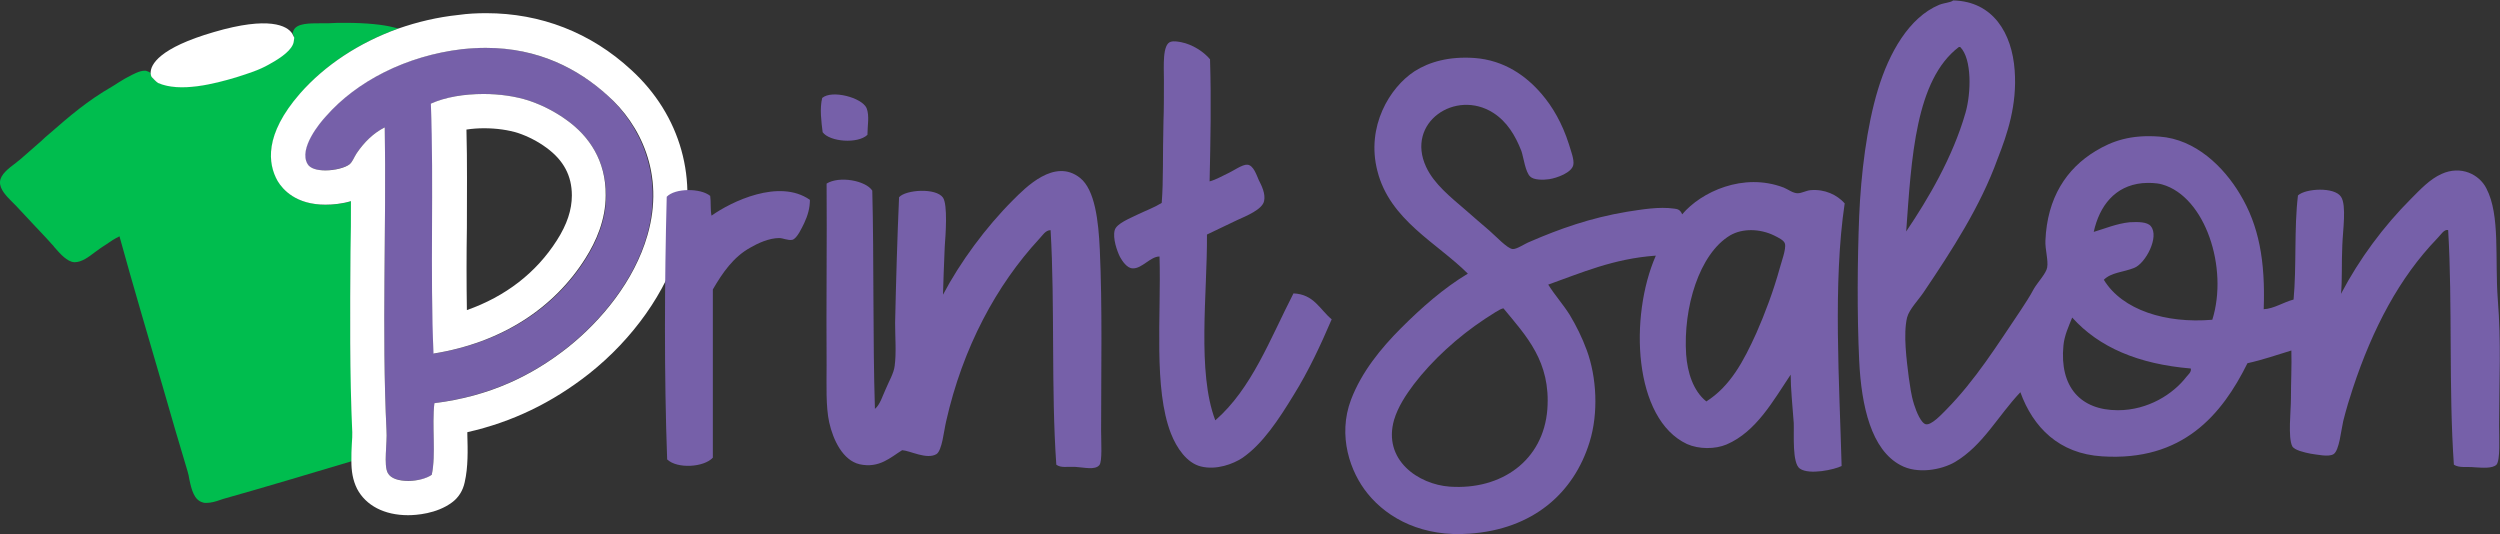
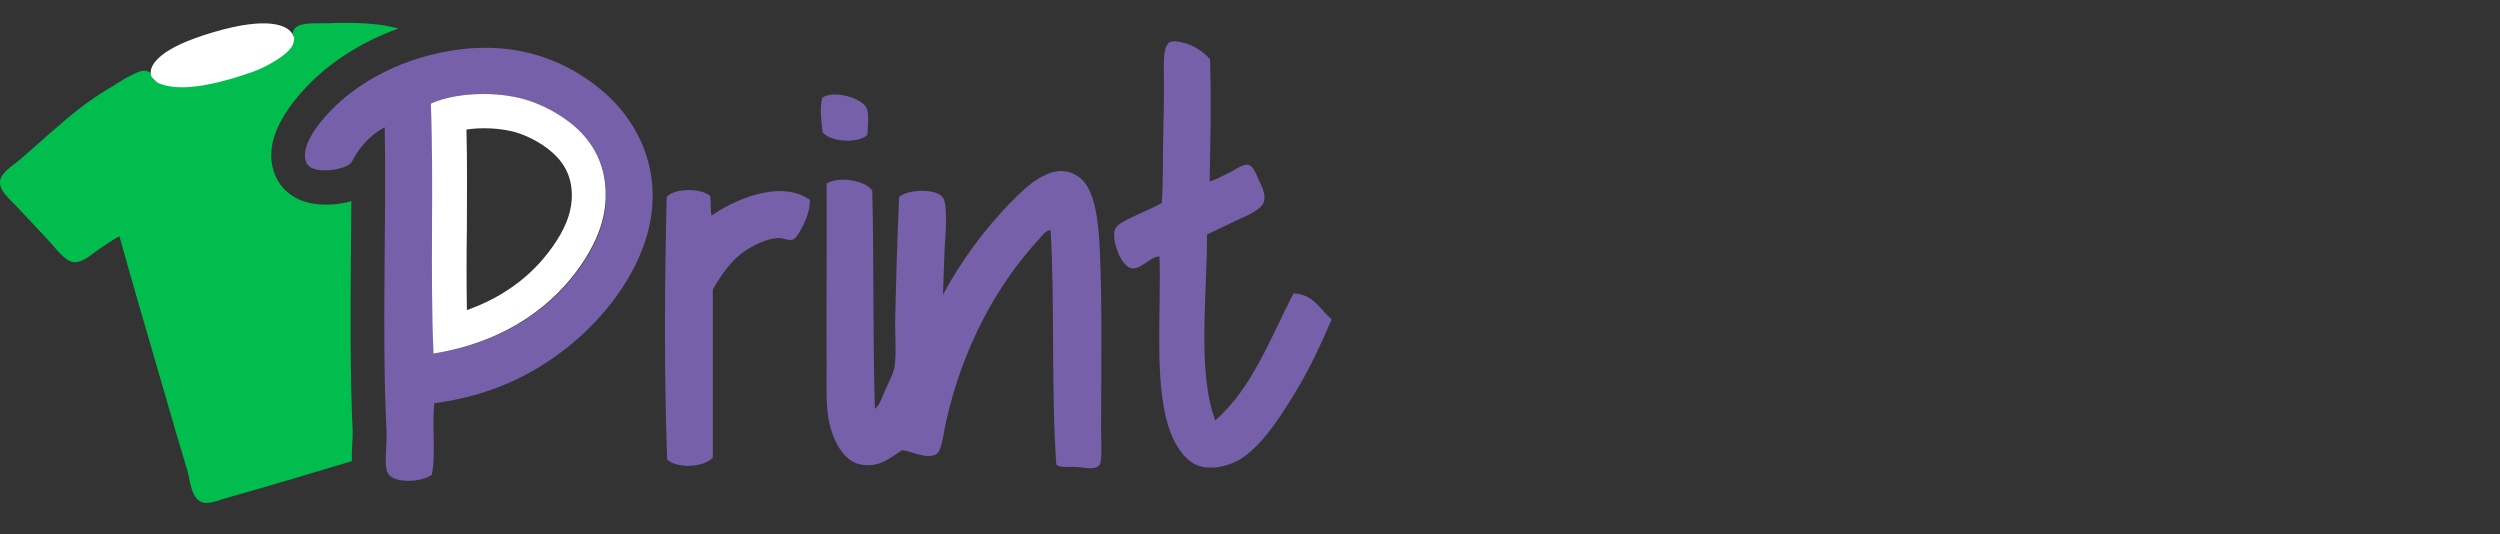
<svg xmlns="http://www.w3.org/2000/svg" version="1.1" id="Слой_1" x="0px" y="0px" viewBox="0 0 569.2 121.6" style="enable-background:new 0 0 569.2 121.6;" xml:space="preserve">
  <rect x="0" y="0" width="569.2" height="121.6" fill="#333333" stroke="none" />
  <style type="text/css">
	.st0{fill-rule:evenodd;clip-rule:evenodd;fill:#7660A9;}
	.st1{fill-rule:evenodd;clip-rule:evenodd;fill:#FFFFFF;}
	.st2{fill-rule:evenodd;clip-rule:evenodd;fill:#00BD4E;}
</style>
  <g>
    <path class="st0" d="M98.9,91.8c-0.6,5.1,0.4,11.7-0.6,16.3c-2.2,1.7-8.7,2.1-10-0.4c-1-1.8-0.1-6.8-0.3-9.7   c-1.1-22.3,0-46.9-0.4-69c-2.6,1.3-4.7,3.4-6.4,5.9c-0.6,0.9-0.9,1.9-1.6,2.5c-1.9,1.4-8.3,2.3-9.7-0.1c-2-3.5,2.8-9.3,4.2-10.8   c7-8,18.3-13.8,31-15.3c14.6-1.7,25.6,3.6,33.2,10.5c7.1,6.5,13,17.8,9,31.9c-3,10.4-10.5,19.4-18,25.4   C121.1,85.5,111.6,90.1,98.9,91.8z M133.4,58.9c2.4-3.8,4.6-8.7,4.6-14.3c0-8-3.9-13.6-8.9-17.2c-2.3-1.7-5.4-3.4-8.7-4.5   c-6.8-2.2-16.3-2-22.2,0.7c0.7,18.5-0.2,38.5,0.6,56.9C114.4,78,126.3,70.2,133.4,58.9z" />
    <path class="st1" d="M129.1,27.4c-2.3-1.7-5.4-3.4-8.7-4.5c-3.1-1-6.7-1.5-10.3-1.5c-4.4,0-8.7,0.7-12,2.2   c0.7,18.5-0.2,38.5,0.6,56.9c15.6-2.5,27.5-10.4,34.6-21.7c2.4-3.8,4.6-8.7,4.6-14.3C138,36.6,134.1,31,129.1,27.4z M126.8,54.7   c-4.7,7.4-11.7,12.8-20.5,15.9c-0.1-6.2-0.1-12.6,0-18.8c0-7.4,0.1-14.9-0.1-22.3c1.3-0.2,2.6-0.3,4-0.3c2.9,0,5.6,0.4,7.8,1.1   c2.1,0.7,4.5,1.9,6.5,3.4c3.8,2.8,5.7,6.3,5.7,10.8C130.2,47.8,129.1,51.1,126.8,54.7z" />
    <path class="st2" d="M80.2,101.1c0.1-1,0.1-2.1,0.1-2.7c-0.6-13.3-0.5-27.4-0.4-41c0-3.9,0.1-7.8,0.1-11.6c-2,0.6-4.1,0.8-5.8,0.8   c-6.8,0-9.7-3.4-10.9-5.4c-2.2-3.9-3.2-10.4,5.1-19.9C74,14.8,81.8,9.7,90.7,6.5l-1.2-0.3c-2.3-0.6-6.2-1-10.8-1   c-1.4,0-2.7,0-4,0.1c-0.5,0-1.1,0-1.7,0c-2.6,0-5.3,0-6.1,1.5c-0.1,0.2-0.2,0.5-0.3,0.8c0.2,0.3,0.3,0.6,0.3,0.8   C66.8,9,66.7,9.5,66.6,10c-0.8,1.9-3.7,3.6-5.5,4.6c-2.3,1.3-4.5,2-7.4,2.9C48.8,19,41,21,36,18.8c-0.5-0.2-1-0.8-1.5-1.4v0   c-0.1-0.2-0.2-0.5-0.2-0.8c-0.3-0.2-0.7-0.4-1.1-0.5c-0.1,0-0.2,0-0.3,0c-1.1,0-2.6,0.8-3.7,1.4L29,17.6c-0.8,0.4-1.5,0.9-2.2,1.3   c-0.4,0.3-0.8,0.5-1.1,0.7c-5.9,3.4-9.8,6.8-14.4,10.8c-0.6,0.5-1.3,1.1-1.9,1.7c-0.8,0.7-1.6,1.4-2.4,2.1   c-0.8,0.7-1.6,1.4-2.4,2.1c-0.3,0.2-0.6,0.5-1,0.8C2,38.3,0.1,39.7,0,41.4c-0.1,1.7,1.5,3.3,2.8,4.6c0.3,0.3,0.6,0.6,0.8,0.8   c1.6,1.7,3,3.2,4.3,4.6c1.2,1.3,2.5,2.6,3.9,4.2c0.2,0.2,0.4,0.4,0.6,0.7c1.3,1.5,2.9,3.3,4.5,3.4l0.1,0c1.6,0,3.2-1.2,4.5-2.2   c0.4-0.3,0.8-0.6,1.1-0.8c0.6-0.4,1-0.7,1.5-1c1-0.7,1.9-1.3,3.1-1.9c3.1,11.3,6.6,23,9.9,34.4c1.8,6.3,3.7,12.8,5.6,19.1   c0.2,0.6,0.3,1.2,0.4,1.8c0.5,2.4,1.1,4.8,3.1,5.3c0.2,0.1,0.5,0.1,0.8,0.1c1,0,2.1-0.3,3.2-0.7l0.6-0.2c9.6-2.7,18.9-5.5,29.3-8.6   C80.1,103.7,80.1,102.4,80.2,101.1z" />
-     <path class="st1" d="M143.7,15.9C134.5,7.4,123.1,3,110.7,3h0c-2.1,0-4.2,0.1-6.3,0.4C99.6,3.9,95,5,90.7,6.5   C81.8,9.7,74,14.8,68.3,21.3c-8.2,9.4-7.3,16-5.1,19.9c1.2,2,4.2,5.4,10.9,5.4c1.7,0,3.8-0.2,5.8-0.8c0,3.8,0,7.6-0.1,11.6   c-0.1,13.6-0.2,27.8,0.4,41c0,0.6,0,1.7-0.1,2.7c-0.1,1.3-0.1,2.6-0.1,3.9c0,2.2,0.3,4.3,1.3,6.3c2,3.8,6.2,6,11.6,6   c1.8,0,6.5-0.3,10-2.9c1.5-1.1,2.5-2.7,2.9-4.6c0.8-3.5,0.7-7.3,0.6-10.9c0-0.2,0-0.3,0-0.5c10.2-2.3,19.3-6.7,27.7-13.3   c10.1-8,17.6-18.7,20.7-29.3C159.2,41.1,155,26.2,143.7,15.9z M147.4,53.6c-3,10.4-10.5,19.4-18,25.4c-8.2,6.5-17.8,11.2-30.5,12.8   c-0.6,5.1,0.4,11.7-0.6,16.3c-1.1,0.8-3.3,1.4-5.3,1.4c-2.1,0-4-0.5-4.7-1.8c-1-1.8-0.1-6.8-0.3-9.7c-1.1-22.3,0-46.9-0.4-69   c-2.6,1.3-4.7,3.4-6.4,5.9c-0.6,0.9-0.9,1.9-1.6,2.5c-1,0.8-3.4,1.4-5.5,1.4c-1.8,0-3.5-0.4-4.1-1.5c-2-3.5,2.8-9.3,4.2-10.8   c7-8,18.3-13.8,31-15.3c1.9-0.2,3.7-0.3,5.4-0.3c12,0,21.1,4.8,27.8,10.9C145.6,28.2,151.5,39.5,147.4,53.6z" />
    <path class="st1" d="M66.5,7.6c-1.1-1.7-5.2-4-17.8-0.3c-12.4,3.6-14.5,7.4-14.4,9.4c0,0.3,0.1,0.6,0.2,0.8v0   c0.5,0.5,1,1.1,1.5,1.4c5,2.2,12.8,0.2,17.8-1.3c2.8-0.9,5.1-1.6,7.4-2.9c1.8-1,4.7-2.7,5.5-4.6c0.2-0.4,0.2-1,0.3-1.5   C66.8,8.2,66.7,7.9,66.5,7.6z" />
-     <path class="st0" d="M515.4,70.4c2.3-0.1,4.5-1.6,6.8-2.2c0.7-7.5,0.1-16.3,1-23.7c1.7-1.6,8.3-2,9.8,0.3c1.3,1.9,0.4,7.8,0.3,11   c-0.2,4.2,0,8-0.3,11.1c4.2-8,9.7-15.4,16-21.7c2-2,4.2-4.4,6.9-5.6c4.4-2,8.6,0.1,10.2,3.3c3.2,6.1,1.9,16.1,2.6,25.3   c0.8,10,0.3,18.1,0.3,28.6c0,2.7,0.3,8-0.6,9c-0.9,0.9-3.2,0.7-4.9,0.6c-1.9-0.2-3.6,0.2-4.8-0.6c-1.2-17.1-0.3-36.5-1.3-53.4   c-0.9-0.3-1.7,1.1-2.5,1.9c-8.6,8.9-14.7,20.5-19.2,34.1c-0.7,2.1-1.5,4.7-2.2,7.5c-0.5,2.2-0.9,6.7-2.2,7.5   c-1.1,0.7-3.7,0.1-5.2-0.1c-1.5-0.3-3.7-0.8-4.2-1.7c-1-2-0.3-8-0.3-10.8c0-3.8,0.2-7.6,0.1-11c-3.3,1-6.4,2.1-10,2.9   c-5.8,11.7-14.7,22.4-33.1,21.2c-9.8-0.6-15.7-6.6-18.6-14.6c-5.2,5.5-8.5,12.1-14.9,15.9c-3.1,1.8-8.6,2.8-12.4,0.7   c-6.6-3.5-8.9-13.3-9.4-23.8c-0.5-10.7-0.4-22.8,0-32.9c0.4-9.5,1.7-20.4,4.3-28.9c2.5-8.2,7-16.3,13.9-19.2c1.3-0.5,2.6-0.5,3.2-1   c9.1,0.2,13.4,7.5,14,15.9c0.6,7.9-1.7,14.6-3.9,20.2C450.9,47,444.4,57,438,66.5c-1.2,1.8-3.3,3.9-3.8,5.8   c-0.9,3.8-0.1,9.7,0.4,13.7c0.3,1.9,0.5,3.9,1.2,6.1c0.5,1.6,1.6,4.3,2.7,4.5c1.3,0.2,3.5-2.2,4.6-3.3c6.7-6.8,11.6-14.7,17-22.7   c0.9-1.4,2-3,3-4.9c0.9-1.5,2.8-3.5,3-4.8c0.3-1.6-0.5-4.2-0.4-6.1c0.4-9.8,4.8-16.4,11.4-20.4c3.8-2.3,8-3.8,14.6-3.3   c8.2,0.6,14.6,6.9,18.3,13.1C514.3,51.3,515.8,59.4,515.4,70.4z M447.5,25.7c1.3-4.5,1.5-12.3-1.2-15c-0.1,0-0.2,0-0.3,0   c-9.9,7.5-10.8,25.3-12,42C439,45.3,444.6,35.8,447.5,25.7z M492.3,42c-1.4-0.4-3.1-0.4-4.5-0.3c-6.3,0.6-9.8,5.2-11.1,11.1   c2.4-0.7,5.2-1.9,8.2-2.2c1.9-0.1,4-0.1,4.8,0.9c2,2.4-1.2,8.5-3.8,9.5c-2.5,1-5.2,1-6.9,2.7c4.2,6.9,14.1,10,24.7,9.1   C507.4,61,502.1,44.8,492.3,42z M471.8,72.3c-0.8,2-1.8,4.1-2,6.4c-0.9,9.4,3.9,14.7,12.4,14.7c6.9,0,12.6-3.7,15.6-7.6   c0.4-0.5,1.2-1.1,1-1.9C486.9,82.9,477.9,79.1,471.8,72.3z" />
    <path class="st0" d="M275.4,41.3c1.5-0.4,2.8-1.2,4.3-1.9c1.1-0.5,3.2-2,4.3-1.9c1.4,0.1,2.1,2.4,2.6,3.5c0.6,1.2,1.6,3.1,1.2,4.8   c-0.4,1.9-4.1,3.4-6.1,4.3c-2.5,1.2-4.8,2.3-6.9,3.3c0.1,13.4-2.3,31.3,1.9,42.3c8.3-7.2,12.5-18.6,17.8-28.9   c4.7,0.2,6,3.7,8.7,5.9c-2.4,5.6-5.2,11.7-8.7,17.3c-3.3,5.4-7,11.1-11.7,14.3c-2,1.3-5.8,2.8-9.4,1.9c-3.2-0.8-5.5-4.2-6.8-7.5   c-4-10.3-2.2-26.5-2.6-40.3c-2.1,0-4,2.8-6.1,2.7c-1.3,0-2.4-1.7-2.9-2.6c-0.7-1.4-1.7-4.3-1.2-6.1c0.4-1.5,3.5-2.7,5.1-3.5   c2.3-1.1,3.8-1.6,5.6-2.7c0.4-5.1,0.2-10.5,0.4-18.6c0.1-2.5,0.1-5.9,0.1-9.4c0-3.1-0.4-8.2,1.6-8.7c0.8-0.2,1.7,0,2.3,0.1   c2.6,0.5,5.2,2.2,6.6,3.9C275.8,23.1,275.6,32.2,275.4,41.3z" />
-     <path class="st0" d="M383,48.8c4.3-5.1,13.9-9.6,23.1-6.1c1,0.4,2.1,1.3,3.2,1.3c0.9,0,1.9-0.6,2.9-0.7c3.3-0.3,6.1,1.1,7.8,3   c-2.7,18-1.2,41-0.7,59.8c-1.6,0.8-7.3,2.1-9.5,0.6c-1.8-1.2-1.3-7.8-1.4-10.4c-0.3-4.1-0.7-7.9-0.7-11c-3.9,5.8-7.8,13-14.6,15.9   c-2.6,1.1-6.3,1.1-9-0.1c-12.2-5.7-13.2-29-7.1-42.9c-9.7,0.7-16.9,3.9-24.5,6.6c1.5,2.4,3.4,4.5,4.9,6.9c1.5,2.5,2.8,5.1,3.9,8.1   c2.2,6,2.7,14.2,0.6,20.9c-3.6,11.6-12.9,19.8-27.3,20.8c-10.5,0.8-18.5-3.3-23.2-9.1c-4-4.9-6.9-13.2-3.8-21.4   c2.4-6.3,6.8-11.7,11.4-16.3c4.7-4.7,9.7-9.1,15.2-12.4c-7-7-17.8-12.2-20.6-23.4c-2.6-10.1,2.8-19,8.5-22.7   c3.3-2.1,7.8-3.4,13.6-3c6.8,0.5,11.8,4.1,15.3,8.2c2.5,2.9,4.7,6.7,6.2,11.4c0.4,1.4,1.3,3.6,1,4.8c-0.4,1.7-3.6,2.9-5.5,3.2   c-1.4,0.2-3.5,0.2-4.3-0.6c-1.1-1-1.5-4.3-2-5.8c-1.4-3.6-3.3-6.7-6.4-8.7c-8.6-5.5-20,2.2-15.3,12.3c1.8,3.9,5.6,6.9,9.2,10   c1.5,1.3,3.3,2.9,5.2,4.5c1.6,1.4,4.1,4.1,5.3,4.2c0.9,0.1,2.7-1.2,4-1.7c6.7-2.9,13.7-5.4,22.1-6.8c3.3-0.5,7.2-1.2,10.7-0.7   C381.8,47.6,382.5,47.6,383,48.8z M399.9,75.8c1.9-4.3,3.9-9.6,5.3-14.7c0.4-1.5,1.5-4.4,1.2-5.6c-0.2-0.8-1.5-1.4-2.5-1.9   c-3.1-1.5-7.1-1.7-10,0c-7,4.2-10.7,16.4-10,27.1c0.3,4.1,1.6,8.3,4.6,10.7C394,87.9,397,82.2,399.9,75.8z M338.1,72.6   c-6.2,4.1-12,9.4-16.2,14.9c-1.8,2.4-3.6,5.1-4.5,8.1c-2.6,9.1,5.5,14.7,12.7,15.2c11.8,0.8,21.3-6,22.2-17.6   c0.8-10.9-4.8-16.7-10-23C341.5,70.3,339.7,71.6,338.1,72.6z" />
    <path class="st0" d="M197.5,30.7c-2.2,2.1-8.6,1.6-10.2-0.6c-0.3-2.4-0.7-5.4-0.1-7.8c2.2-1.9,9-0.1,10.1,2.3   C198,26.4,197.5,28.5,197.5,30.7z" />
    <path class="st0" d="M240.5,105.8c-1.2-17.1-0.3-36.2-1.3-53.4c-1.2,0-1.9,1.3-2.6,2c-9.7,10.5-17.4,24.7-21.2,41.6   c-0.5,2.1-0.9,6.6-2.2,7.4c-2.2,1.3-6-0.8-7.8-0.9c-2.6,1.6-5.2,4.2-9.7,3.2c-3.8-0.9-6-5.5-6.9-9.5c-0.8-3.6-0.6-8.6-0.6-13   c-0.1-13,0.1-29.2,0-41.4c2.9-1.8,8.9-0.7,10.4,1.6c0.4,15.7,0.1,33.5,0.6,49.7c1.2-1,1.7-2.9,2.5-4.6c0.7-1.7,1.8-3.5,2-5.2   c0.4-3,0.1-6.5,0.1-9.8c0.2-9.2,0.5-19.6,0.9-28.6c1.5-1.7,8.4-2.2,10,0.1c1.1,1.6,0.6,8.5,0.4,11.1c-0.2,4.2-0.3,8-0.4,11   c3.9-7.4,9.7-15.3,15.9-21.5c2.9-2.9,9.5-9.7,15.3-5.1c3.4,2.7,4.2,9.8,4.5,16.3c0.6,13.1,0.3,27.3,0.3,41.3c0,2.5,0.3,7-0.4,7.8   c-1,1.2-3.5,0.5-5.5,0.4C242.9,106.2,241.6,106.6,240.5,105.8z" />
    <path class="st0" d="M161.7,44.6c0.2,1.4,0,3.1,0.3,4.5c4.5-3.2,15.4-8.5,22.4-3.6c0,1.9-0.5,3.6-1.3,5.3c-0.5,1-1.6,3.5-2.7,3.8   c-1,0.2-2.1-0.4-3-0.4c-2.3,0-4.9,1.2-6.6,2.2c-3.8,2.1-6.3,5.7-8.5,9.5c0,12.8,0,25.5,0,38.3c-2,2.2-8.1,2.6-10.4,0.4   c-0.7-19.1-0.6-40.5-0.1-59.8C153.7,42.8,159.5,42.8,161.7,44.6z" />
  </g>
</svg>